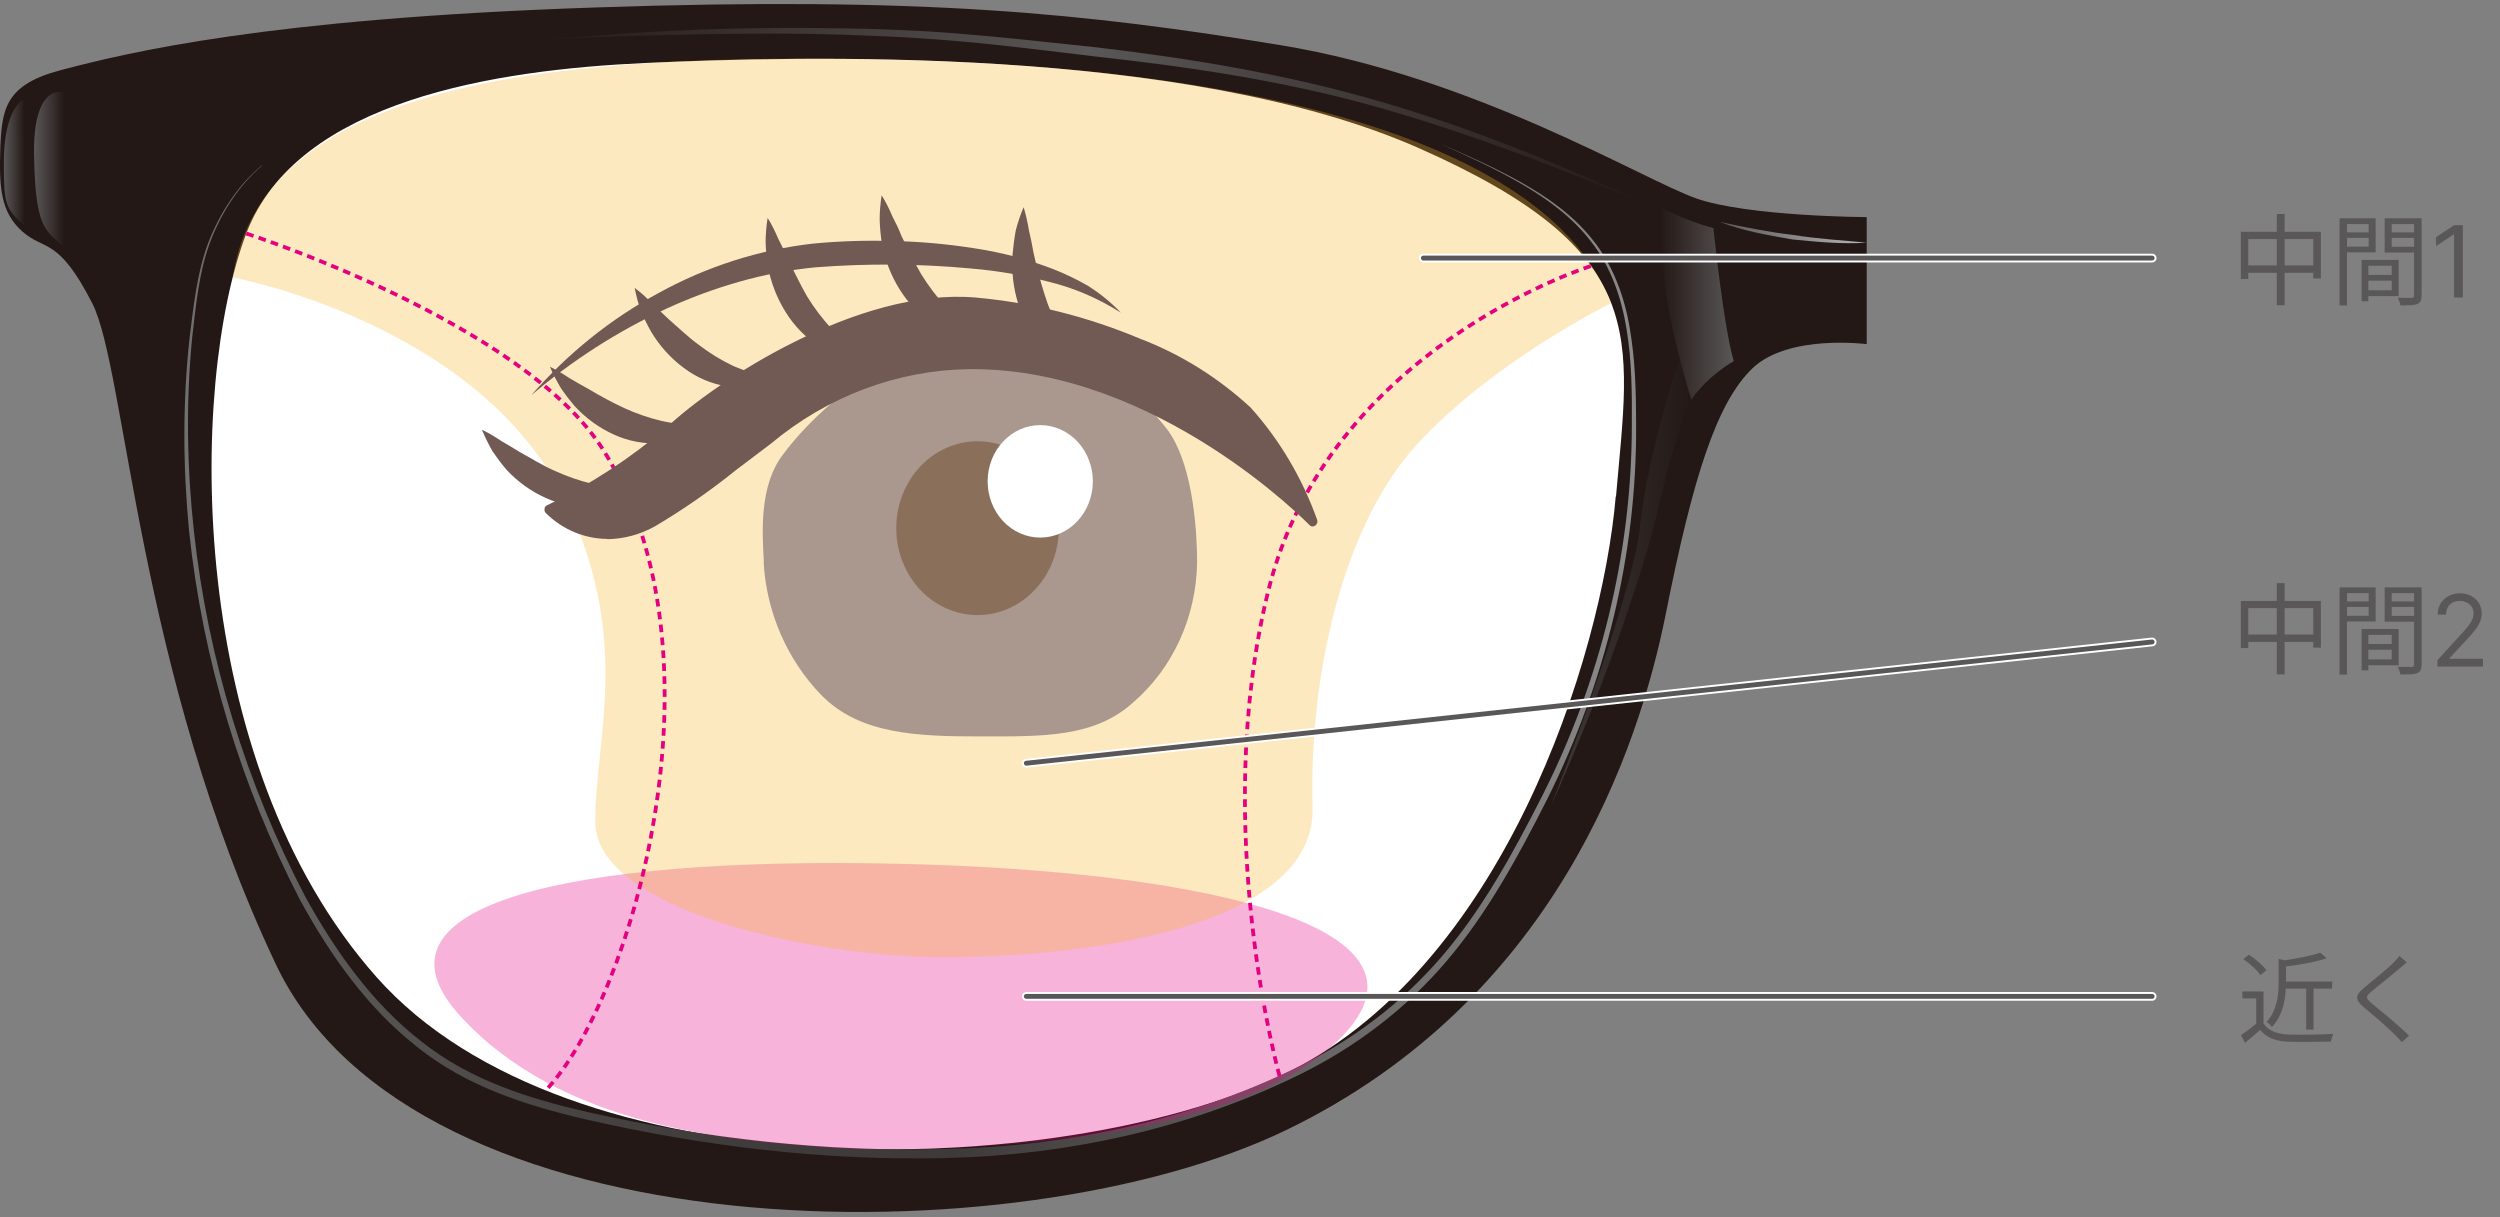
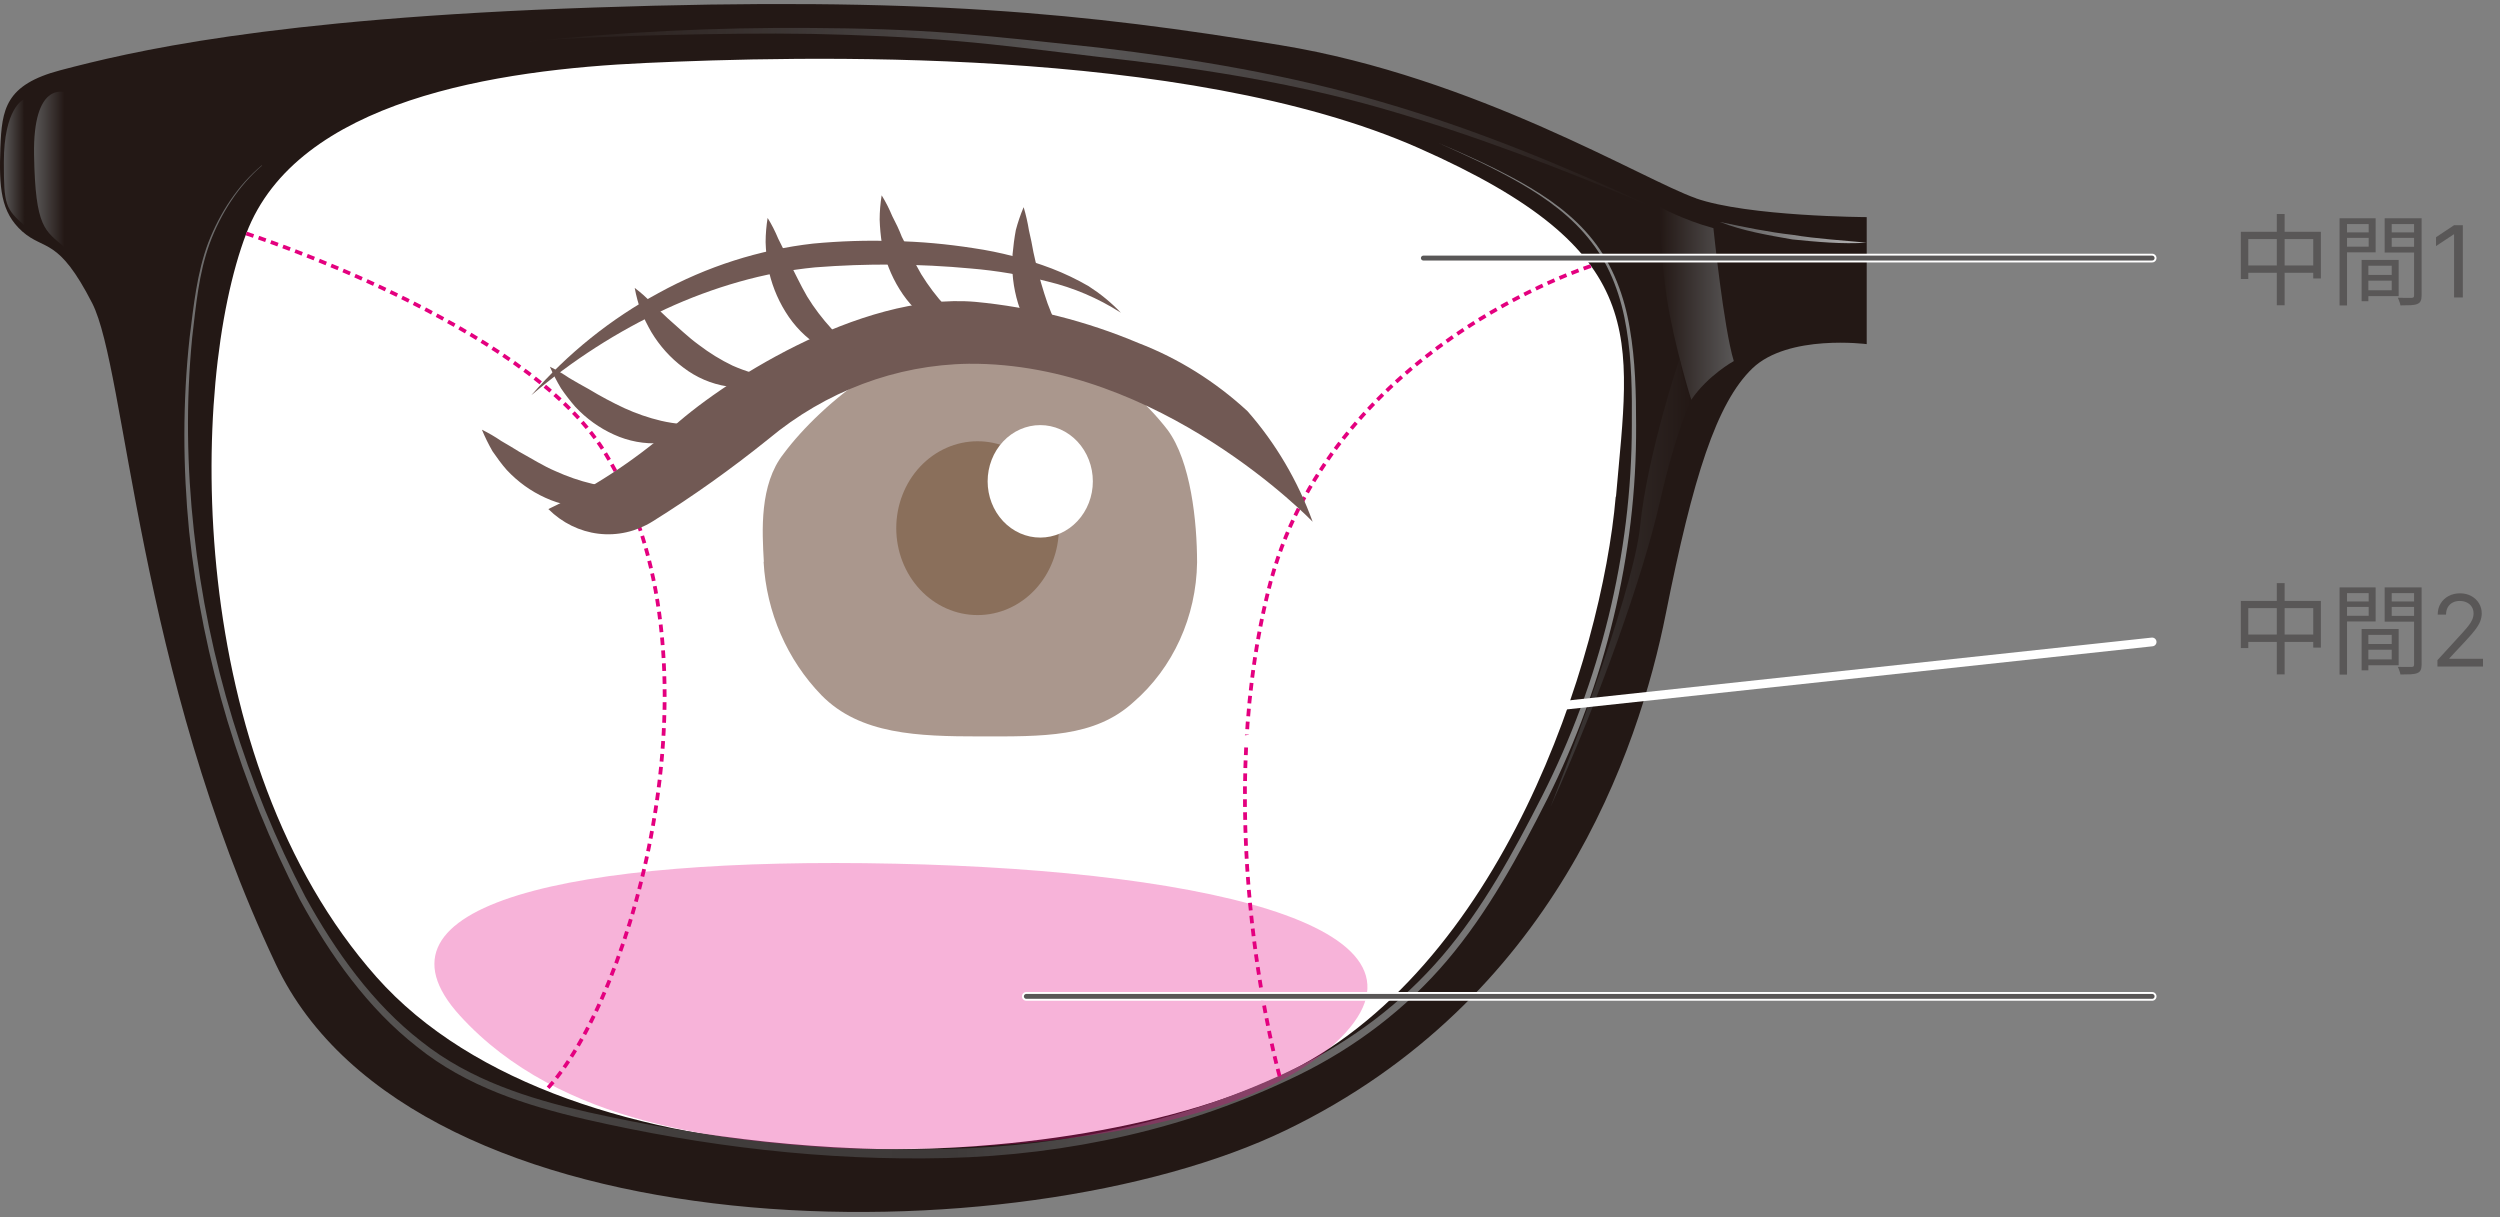
<svg xmlns="http://www.w3.org/2000/svg" width="380" height="185" viewBox="0 0 380 185" fill="none">
  <rect x="0" y="0" width="380" height="185" fill="#808080" stroke="none" />
  <path d="M142.509 6.345C73.933 -0.079 41.075 15.14 33.216 23.553C24.644 40.761 25.716 39.614 23.573 70.589C21.43 101.563 47.146 142.862 58.932 157.776C70.719 172.689 107.149 177.278 153.223 179.573C199.298 181.867 217.513 150.893 231.442 139.421C245.372 127.949 256.087 66 255.015 51.086C253.944 36.173 228.228 14.376 142.509 6.345Z" fill="white" />
  <path d="M257.797 30.139C249.876 27.399 224.353 11.735 194.66 6.869C164.967 2.002 140.211 -0.574 90.316 1.142C40.458 2.819 19.491 7.972 9.196 10.671C0.817 12.88 0.281 16.56 0.052 22.491C-0.141 28.422 0.052 32.224 3.418 35.211C6.785 38.155 8.851 35.987 14.017 46.089C19.182 56.191 20.866 102.038 41.913 146.536C62.918 191.033 154.751 191.483 195.502 171.769C236.253 152.058 249.073 114.022 253.204 93.287C257.336 72.55 260.896 61.262 266.367 55.987C271.84 50.751 283.74 52.307 283.74 52.307V33.002C283.74 33.002 265.679 32.919 257.758 30.139H257.797ZM245.59 75.494C243.486 99.911 228.41 147.722 194.508 163.59C160.606 179.458 86.412 181.463 57.218 148.5C28.022 115.536 28.71 58.399 37.434 35.496C45.163 15.17 75.583 10.59 98.198 9.569C120.811 8.544 180.159 6.786 215.706 22.533C251.252 38.277 247.733 51.08 245.629 75.494H245.59Z" fill="#231815" />
  <path d="M39.844 25.15C36.248 28.257 33.57 32.428 31.885 36.969C30.203 41.551 29.781 46.498 29.206 51.366C28.251 61.14 28.405 70.997 29.474 80.73C31.581 100.198 37.472 119.175 46.389 136.27C51.018 144.695 56.682 152.588 64.066 158.315C71.412 164.163 80.366 166.986 89.281 169.03C107.226 173.038 125.594 175.165 143.884 174.633C162.174 174.266 180.503 170.379 197.148 162.241C205.45 158.191 213.066 152.508 219.225 145.308C225.386 138.11 230.053 129.564 234.416 120.974C243.141 103.756 248.037 84.288 248.037 64.658C248.076 59.748 248.037 54.842 247.234 50.015C246.469 45.231 244.823 40.528 241.878 36.765C238.97 32.961 235.104 30.18 231.086 27.849C227.032 25.517 222.823 23.595 218.576 21.713C222.859 23.515 227.107 25.435 231.163 27.686C235.22 29.976 239.161 32.715 242.146 36.519C245.168 40.323 246.929 45.066 247.731 49.934C248.573 54.799 248.689 59.75 248.689 64.658C248.802 84.371 243.906 104.002 235.22 121.384C230.857 130.014 226.19 138.643 219.951 146.003C213.715 153.366 205.985 159.173 197.606 163.303C180.808 171.565 162.326 175.573 143.884 176.023C125.441 176.473 106.997 174.266 88.974 170.133C80.021 168.048 70.877 165.145 63.415 159.132C55.878 153.242 50.175 145.186 45.547 136.679C36.632 119.42 30.814 100.361 28.748 80.771C27.792 70.997 27.753 61.058 28.825 51.284C29.438 46.417 29.935 41.468 31.656 36.886C33.417 32.348 36.135 28.177 39.767 25.15H39.844Z" fill="url(#paint0_linear_307_1138)" />
  <path d="M79.756 6.378C94.257 4.864 108.797 4.13 123.376 4.251C130.645 4.293 137.955 4.497 145.224 5.068C152.495 5.642 159.727 6.458 166.996 7.236C181.459 8.955 195.925 11.366 210.004 15.496C224.086 19.587 237.709 25.19 251.061 31.408C237.516 25.722 223.818 20.406 209.775 16.398C195.732 12.389 181.307 10.221 166.844 8.627C159.612 7.769 152.379 6.828 145.149 6.213C137.916 5.6 130.645 5.314 123.376 5.151C116.105 5.029 108.836 5.151 101.565 5.314C94.296 5.479 87.025 5.763 79.756 6.296V6.378Z" fill="url(#paint1_linear_307_1138)" />
  <path d="M261.432 33.738C265.143 34.516 268.816 35.292 272.528 35.702C276.24 36.315 279.99 36.519 283.74 36.886C279.951 37.132 276.201 36.765 272.451 36.398C268.741 35.741 264.991 35.129 261.432 33.738Z" fill="url(#paint2_linear_307_1138)" />
  <path d="M252.287 31.446C252.287 31.446 255.767 33.41 260.437 34.679C260.437 34.679 262.006 49.891 263.536 54.883C263.536 54.883 259.595 57.049 257.068 60.771C257.068 60.771 254.428 52.346 253.359 45.313C252.287 38.279 252.287 31.446 252.287 31.446Z" fill="url(#paint3_linear_307_1138)" />
  <path d="M255.309 54.434C255.309 54.434 255.692 58.031 257.07 60.771C257.07 60.771 254.85 65.107 252.287 76.354C249.722 87.602 243.102 106.209 235.681 122.651C235.681 122.651 248.23 90.791 249.302 79.952C250.373 69.157 255.309 54.434 255.309 54.434Z" fill="url(#paint4_linear_307_1138)" />
  <path d="M9.809 14.025C9.809 14.025 4.987 12.35 5.18 23.554C5.371 34.762 6.862 35.007 9.809 37.584V14.025Z" fill="url(#paint5_linear_307_1138)" />
  <path d="M3.57 15.129C3.57 15.129 0.585 16.436 0.585 24.66C0.585 31.121 0.816 31.733 3.761 34.31L3.57 15.129Z" fill="url(#paint6_linear_307_1138)" />
  <g style="mix-blend-mode:multiply" opacity="0.3">
    <path d="M126.972 174.511C110.557 173.405 85.227 171.24 69.883 154.348C54.539 137.457 86.718 130.218 136.041 131.28C185.326 132.345 222.862 141.587 201.932 159.46C180.962 177.292 126.972 174.511 126.972 174.511Z" fill="#E4007F" />
  </g>
  <g style="mix-blend-mode:multiply" opacity="0.3">
-     <path d="M35.368 42.163C39.883 12.758 82.586 7.768 136.92 9.117C191.255 10.466 235.64 21.672 244.862 46.089C244.862 46.089 227.032 54.884 215.475 67.439C203.92 79.994 198.946 103.224 199.52 122.61C200.095 141.997 161.294 145.76 141.857 145.473C122.42 145.187 90.468 138.111 90.468 124.902C90.468 112.345 95.978 97.539 86.26 76.765C73.327 49.155 35.329 42.161 35.329 42.161L35.368 42.163Z" fill="#F8B62D" />
-   </g>
+     </g>
  <path d="M37.436 35.496C37.436 35.496 79.755 49.074 91.846 68.625C111.092 99.748 96.132 151.935 82.931 165.758M241.801 40.445C241.801 40.445 201.893 52.92 192.785 89.77C183.87 125.843 194.508 163.631 194.508 163.631" stroke="#E4007F" stroke-width="0.576" stroke-miterlimit="10" stroke-dasharray="1.16 0.81" />
  <path d="M116.066 85.392C116.488 93.081 119.664 100.322 124.867 105.679C130.722 111.649 139.521 111.936 149.012 111.936C158.501 111.936 166.383 112.14 172.315 106.7C175.271 104.139 177.667 100.915 179.333 97.254C180.999 93.594 181.894 89.587 181.956 85.516C181.956 79.257 181.001 70.137 177.48 65.353C174.039 60.908 169.748 57.305 164.897 54.786C160.045 52.267 154.746 50.892 149.355 50.752C138.03 50.752 125.019 61.017 119.09 68.992C115.417 73.654 115.837 80.73 116.105 85.392H116.066Z" fill="#AA978D" />
  <path d="M148.59 93.492C151.866 93.494 155.007 92.103 157.325 89.626C159.643 87.148 160.946 83.787 160.949 80.28C160.948 78.544 160.627 76.825 160.005 75.222C159.383 73.619 158.472 72.162 157.325 70.936C156.177 69.709 154.815 68.737 153.317 68.073C151.818 67.41 150.212 67.07 148.59 67.072C146.969 67.07 145.363 67.41 143.864 68.073C142.365 68.736 141.002 69.708 139.855 70.935C138.707 72.161 137.796 73.618 137.174 75.222C136.552 76.825 136.231 78.544 136.23 80.28C136.231 82.017 136.552 83.736 137.174 85.34C137.796 86.943 138.707 88.4 139.855 89.627C141.002 90.854 142.365 91.826 143.864 92.489C145.362 93.153 146.969 93.493 148.59 93.492Z" fill="#8A6F5B" />
  <path d="M158.118 81.712C159.167 81.713 160.206 81.492 161.176 81.063C162.145 80.634 163.027 80.005 163.769 79.211C164.511 78.418 165.101 77.475 165.503 76.438C165.905 75.4 166.113 74.288 166.113 73.165C166.113 72.042 165.906 70.929 165.503 69.892C165.101 68.854 164.512 67.911 163.77 67.117C163.027 66.323 162.146 65.694 161.176 65.265C160.206 64.836 159.167 64.615 158.118 64.616C157.069 64.615 156.029 64.836 155.059 65.265C154.09 65.694 153.208 66.323 152.465 67.117C151.723 67.911 151.133 68.854 150.731 69.891C150.329 70.929 150.121 72.042 150.12 73.165C150.123 75.434 150.966 77.609 152.466 79.212C153.966 80.814 155.999 81.714 158.118 81.712Z" fill="white" />
-   <path d="M92.341 81.916C88.85 81.906 85.49 80.49 82.929 77.949C82.777 77.786 82.736 77.541 82.777 77.295C82.777 77.05 82.968 76.887 83.159 76.804C89.7 73.663 95.846 69.651 101.449 64.862C108.643 58.073 130.452 43.636 148.359 45.231C156.931 46.009 165.312 48.136 173.307 51.488C179.463 53.838 185.158 57.389 190.106 61.959C194.505 66.863 197.941 72.663 200.208 79.014C200.322 79.34 200.208 79.668 199.94 79.872C199.673 80.078 199.328 80.078 199.098 79.872C198.869 79.626 175.986 56.109 147.825 56.109H147.251C136.34 56.27 125.777 60.249 117.176 67.438L111.819 71.488C107.904 74.643 103.786 77.499 99.497 80.035C97.271 81.263 94.809 81.921 92.305 81.957L92.341 81.916ZM84.65 77.623C86.659 79.322 89.103 80.329 91.657 80.512C94.212 80.694 96.759 80.043 98.961 78.644C103.181 76.139 107.234 73.324 111.09 70.219L116.486 66.172C125.316 58.82 136.146 54.756 147.33 54.597C171.053 54.39 191.293 70.589 197.8 76.517C195.623 71.525 192.673 66.962 189.075 63.022C184.255 58.599 178.717 55.161 172.737 52.88C164.879 49.517 156.601 47.408 148.17 46.621C130.57 45.068 109.256 59.137 102.216 65.885C96.813 70.587 90.872 74.532 84.536 77.623H84.65Z" fill="#715954" />
  <path d="M199.557 79.34C199.557 79.34 176.293 55.047 147.251 55.292C136.203 55.448 125.507 59.469 116.793 66.741C111.16 71.279 105.283 75.459 99.192 79.259C96.713 80.81 93.834 81.465 90.98 81.126C88.126 80.787 85.451 79.473 83.349 77.378C89.972 74.227 96.185 70.171 101.835 65.312C108.874 58.685 130.572 44.332 148.286 45.885C156.776 46.69 165.114 48.797 173.044 52.142C179.111 54.477 184.726 57.984 189.611 62.489C193.897 67.356 197.264 73.083 199.521 79.298L199.557 79.34Z" fill="#715954" />
-   <path d="M96.437 74.106C94.671 75.863 92.38 76.891 89.972 77.009C87.545 77.158 85.12 76.696 82.891 75.659C80.704 74.674 78.715 73.243 77.036 71.447C76.233 70.548 75.545 69.566 74.857 68.584C74.254 67.532 73.717 66.439 73.25 65.312C74.244 65.803 75.238 66.376 76.194 67.03C77.152 67.604 78.108 68.134 78.989 68.705C80.864 69.728 82.585 70.834 84.421 71.61C86.221 72.429 88.096 73.083 90.008 73.533C92.112 74.024 94.294 74.186 96.475 74.065L96.437 74.106ZM106.845 64.495C105.085 66.256 102.788 67.272 100.38 67.356C97.957 67.519 95.531 67.072 93.299 66.048C91.112 65.062 89.124 63.632 87.445 61.836C86.666 60.943 85.938 60 85.266 59.014C84.638 57.964 84.075 56.871 83.581 55.742C84.575 56.233 85.57 56.806 86.528 57.46C87.484 58.034 88.441 58.564 89.474 59.135C91.234 60.2 93.07 61.182 94.907 62.04C96.707 62.859 98.58 63.513 100.494 63.963C102.579 64.446 104.715 64.625 106.845 64.495ZM117.404 57.337C115.337 58.664 112.895 59.157 110.518 58.727C108.117 58.357 105.833 57.375 103.86 55.864C101.925 54.423 100.274 52.59 99 50.467C98.417 49.453 97.893 48.4 97.431 47.317C97.02 46.162 96.7 44.973 96.475 43.761C97.393 44.453 98.273 45.229 99.077 46.089L101.488 48.379C103.095 49.772 104.587 51.242 106.232 52.429C107.84 53.656 109.56 54.718 111.358 55.579C113.309 56.437 115.338 57.05 117.445 57.378L117.404 57.337ZM131.562 54.065C129.16 54.499 126.692 54.006 124.598 52.674C122.505 51.37 120.724 49.563 119.395 47.397C118.09 45.302 117.181 42.955 116.716 40.486C116.526 39.269 116.411 38.04 116.373 36.806C116.373 35.579 116.487 34.312 116.679 33.126C117.29 34.106 117.826 35.168 118.287 36.274C118.822 37.297 119.32 38.318 119.74 39.424C120.773 41.344 121.653 43.309 122.686 45.068C123.758 46.826 125.02 48.464 126.398 49.976C127.939 51.605 129.676 53.008 131.562 54.147V54.065ZM148.82 50.628C146.444 51.078 143.995 50.585 141.935 49.239C139.841 47.935 138.06 46.129 136.729 43.962C135.425 41.867 134.515 39.52 134.051 37.052C133.86 35.834 133.746 34.605 133.708 33.371C133.708 32.144 133.821 30.875 134.012 29.689C134.625 30.671 135.161 31.736 135.619 32.839C136.155 33.862 136.652 34.883 137.074 35.987C138.107 37.951 138.988 39.915 140.021 41.673C141.107 43.434 142.35 45.078 143.733 46.583C145.263 48.175 146.947 49.565 148.82 50.671V50.628ZM164.89 55.783C162.498 55.589 160.254 54.469 158.577 52.633C156.819 50.838 155.505 48.603 154.752 46.131C154.015 43.719 153.729 41.176 153.91 38.646C154.025 37.419 154.177 36.191 154.407 34.966C154.722 33.778 155.118 32.616 155.594 31.49C155.937 32.635 156.205 33.821 156.398 35.007C156.665 36.152 156.895 37.256 157.085 38.359C157.544 40.486 158.08 42.572 158.731 44.619C159.342 46.622 160.146 48.542 161.142 50.384C162.175 52.348 163.437 54.147 164.89 55.742V55.783Z" fill="#715954" />
+   <path d="M96.437 74.106C94.671 75.863 92.38 76.891 89.972 77.009C87.545 77.158 85.12 76.696 82.891 75.659C80.704 74.674 78.715 73.243 77.036 71.447C76.233 70.548 75.545 69.566 74.857 68.584C74.254 67.532 73.717 66.439 73.25 65.312C74.244 65.803 75.238 66.376 76.194 67.03C77.152 67.604 78.108 68.134 78.989 68.705C80.864 69.728 82.585 70.834 84.421 71.61C86.221 72.429 88.096 73.083 90.008 73.533C92.112 74.024 94.294 74.186 96.475 74.065L96.437 74.106ZM106.845 64.495C105.085 66.256 102.788 67.272 100.38 67.356C97.957 67.519 95.531 67.072 93.299 66.048C91.112 65.062 89.124 63.632 87.445 61.836C86.666 60.943 85.938 60 85.266 59.014C84.638 57.964 84.075 56.871 83.581 55.742C84.575 56.233 85.57 56.806 86.528 57.46C87.484 58.034 88.441 58.564 89.474 59.135C91.234 60.2 93.07 61.182 94.907 62.04C96.707 62.859 98.58 63.513 100.494 63.963C102.579 64.446 104.715 64.625 106.845 64.495ZC115.337 58.664 112.895 59.157 110.518 58.727C108.117 58.357 105.833 57.375 103.86 55.864C101.925 54.423 100.274 52.59 99 50.467C98.417 49.453 97.893 48.4 97.431 47.317C97.02 46.162 96.7 44.973 96.475 43.761C97.393 44.453 98.273 45.229 99.077 46.089L101.488 48.379C103.095 49.772 104.587 51.242 106.232 52.429C107.84 53.656 109.56 54.718 111.358 55.579C113.309 56.437 115.338 57.05 117.445 57.378L117.404 57.337ZM131.562 54.065C129.16 54.499 126.692 54.006 124.598 52.674C122.505 51.37 120.724 49.563 119.395 47.397C118.09 45.302 117.181 42.955 116.716 40.486C116.526 39.269 116.411 38.04 116.373 36.806C116.373 35.579 116.487 34.312 116.679 33.126C117.29 34.106 117.826 35.168 118.287 36.274C118.822 37.297 119.32 38.318 119.74 39.424C120.773 41.344 121.653 43.309 122.686 45.068C123.758 46.826 125.02 48.464 126.398 49.976C127.939 51.605 129.676 53.008 131.562 54.147V54.065ZM148.82 50.628C146.444 51.078 143.995 50.585 141.935 49.239C139.841 47.935 138.06 46.129 136.729 43.962C135.425 41.867 134.515 39.52 134.051 37.052C133.86 35.834 133.746 34.605 133.708 33.371C133.708 32.144 133.821 30.875 134.012 29.689C134.625 30.671 135.161 31.736 135.619 32.839C136.155 33.862 136.652 34.883 137.074 35.987C138.107 37.951 138.988 39.915 140.021 41.673C141.107 43.434 142.35 45.078 143.733 46.583C145.263 48.175 146.947 49.565 148.82 50.671V50.628ZM164.89 55.783C162.498 55.589 160.254 54.469 158.577 52.633C156.819 50.838 155.505 48.603 154.752 46.131C154.015 43.719 153.729 41.176 153.91 38.646C154.025 37.419 154.177 36.191 154.407 34.966C154.722 33.778 155.118 32.616 155.594 31.49C155.937 32.635 156.205 33.821 156.398 35.007C156.665 36.152 156.895 37.256 157.085 38.359C157.544 40.486 158.08 42.572 158.731 44.619C159.342 46.622 160.146 48.542 161.142 50.384C162.175 52.348 163.437 54.147 164.89 55.742V55.783Z" fill="#715954" />
  <path d="M170.301 47.489C166.88 45.31 163.159 43.725 159.275 42.794C155.438 41.805 151.533 41.143 147.598 40.814C139.712 40.078 131.783 40.02 123.888 40.64C119.988 41.02 116.126 41.753 112.342 42.831C108.533 43.912 104.805 45.295 101.187 46.968C93.872 50.361 87.005 54.767 80.76 60.074C86.305 53.712 92.856 48.452 100.112 44.534C107.441 40.502 115.403 37.956 123.597 37.024C127.662 36.643 131.761 36.503 135.824 36.643C139.89 36.712 143.957 37.095 147.99 37.722C152.021 38.311 156.022 39.353 159.86 40.814C161.785 41.555 163.656 42.449 165.456 43.49C167.243 44.637 168.869 45.958 170.365 47.523L170.301 47.489Z" fill="#715954" />
  <path d="M156 151.45H327.124" stroke="white" stroke-width="1.328" stroke-linecap="round" stroke-linejoin="round" />
  <path d="M156 151.45H327.124" stroke="#595757" stroke-width="0.743" stroke-linecap="round" stroke-linejoin="round" />
  <path d="M156 116.009L327.124 97.576" stroke="white" stroke-width="1.328" stroke-linecap="round" stroke-linejoin="round" />
-   <path d="M156 116.009L327.124 97.576" stroke="#595757" stroke-width="0.743" stroke-linecap="round" stroke-linejoin="round" />
  <path d="M216.352 39.227H327.124" stroke="white" stroke-width="1.328" stroke-linecap="round" stroke-linejoin="round" />
  <path d="M216.352 39.227H327.124" stroke="#595757" stroke-width="0.743" stroke-linecap="round" stroke-linejoin="round" />
  <path d="M340.607 35.233H352.776V42.328H351.613V36.335H341.74V42.404H340.607V35.233ZM341.211 40.351H352.293V41.468H341.211V40.351ZM346.073 32.53H347.265V46.405H346.073V32.53ZM359.509 41.785H364.084V42.661H359.509V41.785ZM359.449 39.505H364.597V45.016H359.449V44.125H363.54V40.396H359.449V39.505ZM358.966 39.505H359.992V45.786H358.966V39.505ZM356.173 35.323H360.37V36.154H356.173V35.323ZM363.133 35.323H367.42V36.154H363.133V35.323ZM366.937 33.179H368.085V44.925C368.085 45.278 368.034 45.554 367.934 45.756C367.843 45.957 367.672 46.108 367.42 46.209C367.179 46.309 366.847 46.37 366.424 46.39C366.011 46.41 365.493 46.42 364.869 46.42C364.849 46.309 364.819 46.183 364.778 46.042C364.738 45.902 364.688 45.761 364.627 45.62C364.577 45.479 364.527 45.358 364.476 45.258C364.778 45.267 365.07 45.273 365.352 45.273C365.644 45.273 365.901 45.273 366.122 45.273C366.343 45.273 366.499 45.273 366.59 45.273C366.721 45.263 366.811 45.232 366.862 45.182C366.912 45.132 366.937 45.041 366.937 44.91V33.179ZM356.263 33.179H361.095V38.358H356.263V37.497H360.038V34.055H356.263V33.179ZM367.511 33.179V34.055H363.54V37.513H367.511V38.388H362.468V33.179H367.511ZM355.614 33.179H356.746V46.435H355.614V33.179ZM374.35 34.232V45.212H373.02V35.626H372.956L370.275 37.406V36.055L373.02 34.232H374.35Z" fill="#595757" />
-   <path d="M346.962 149.191H354.48V150.263H346.962V149.191ZM350.54 149.674H351.657V156.498H350.54V149.674ZM346.358 145.764L347.792 146.081C347.777 146.187 347.686 146.247 347.475 146.293V149.297C347.475 151.305 347.188 154.128 345.331 156.121C345.195 155.864 344.788 155.487 344.516 155.336C346.161 153.539 346.358 151.154 346.358 149.267V145.764ZM352.684 144.798L353.65 145.659C351.899 146.247 349.347 146.685 347.143 146.942C347.082 146.685 346.916 146.278 346.78 146.036C348.894 145.749 351.325 145.296 352.684 144.798ZM344.048 150.701V156.046H342.946V151.758H340.832V150.701H344.048ZM344.048 155.547C344.757 156.665 346.101 157.178 347.837 157.253C349.483 157.314 352.88 157.268 354.661 157.148C354.541 157.419 354.344 157.963 354.299 158.31C352.638 158.371 349.513 158.401 347.837 158.34C345.875 158.265 344.516 157.736 343.55 156.544C342.825 157.193 342.055 157.842 341.24 158.506L340.636 157.344C341.361 156.861 342.251 156.197 343.021 155.547H344.048ZM340.998 145.794L341.829 145.115C342.825 145.749 343.957 146.73 344.486 147.47L343.595 148.21C343.112 147.485 341.98 146.459 340.998 145.794ZM365.833 146.293C365.501 146.534 365.033 146.942 364.792 147.153C363.75 148.059 361.576 149.765 360.459 150.701C359.553 151.486 359.538 151.713 360.519 152.528C361.893 153.66 364.565 155.804 366.166 157.419L365.094 158.401C364.777 158.038 364.414 157.676 364.052 157.299C362.98 156.212 360.7 154.249 359.281 153.086C357.862 151.894 358.028 151.245 359.387 150.097C360.534 149.146 362.829 147.334 363.841 146.308C364.143 146.006 364.535 145.568 364.701 145.296L365.833 146.293Z" fill="#595757" />
  <path d="M340.607 91.337H352.776V98.432H351.613V92.439H341.74V98.508H340.607V91.337ZM341.211 96.454H352.293V97.572H341.211V96.454ZM346.073 88.634H347.265V102.509H346.073V88.634ZM359.509 97.889H364.084V98.764H359.509V97.889ZM359.449 95.609H364.597V101.12H359.449V100.229H363.54V96.5H359.449V95.609ZM358.966 95.609H359.992V101.89H358.966V95.609ZM356.173 91.427H360.37V92.257H356.173V91.427ZM363.133 91.427H367.42V92.257H363.133V91.427ZM366.937 89.283H368.085V101.029C368.085 101.381 368.034 101.658 367.934 101.859C367.843 102.061 367.672 102.212 367.42 102.312C367.179 102.413 366.847 102.473 366.424 102.494C366.011 102.514 365.493 102.524 364.869 102.524C364.849 102.413 364.819 102.287 364.778 102.146C364.738 102.005 364.688 101.864 364.627 101.724C364.577 101.583 364.527 101.462 364.476 101.361C364.778 101.371 365.07 101.376 365.352 101.376C365.644 101.376 365.901 101.376 366.122 101.376C366.343 101.376 366.499 101.376 366.59 101.376C366.721 101.366 366.811 101.336 366.862 101.286C366.912 101.235 366.937 101.145 366.937 101.014V89.283ZM356.263 89.283H361.095V94.462H356.263V93.601H360.038V90.159H356.263V89.283ZM367.511 89.283V90.159H363.54V93.616H367.511V94.492H362.468V89.283H367.511ZM355.614 89.283H356.746V102.539H355.614V89.283ZM370.489 101.316V100.351L374.114 96.383C374.539 95.919 374.889 95.515 375.164 95.172C375.44 94.825 375.643 94.5 375.776 94.196C375.911 93.889 375.979 93.567 375.979 93.231C375.979 92.845 375.886 92.511 375.701 92.228C375.518 91.946 375.268 91.728 374.95 91.574C374.632 91.421 374.275 91.344 373.878 91.344C373.456 91.344 373.088 91.431 372.773 91.607C372.462 91.778 372.221 92.019 372.05 92.33C371.882 92.641 371.798 93.006 371.798 93.424H370.532C370.532 92.781 370.681 92.216 370.977 91.73C371.274 91.244 371.678 90.865 372.189 90.593C372.704 90.322 373.281 90.186 373.921 90.186C374.564 90.186 375.134 90.322 375.631 90.593C376.128 90.865 376.517 91.231 376.8 91.692C377.082 92.153 377.223 92.666 377.223 93.231C377.223 93.635 377.15 94.03 377.003 94.416C376.86 94.798 376.61 95.225 376.253 95.697C375.899 96.165 375.408 96.737 374.778 97.413L372.312 100.051V100.136H377.416V101.316H370.489Z" fill="#595757" />
  <defs>
    <linearGradient id="paint0_linear_307_1138" x1="27.638" y1="98.849" x2="249.07" y2="98.849" gradientUnits="userSpaceOnUse">
      <stop stop-color="#727171" />
      <stop offset="0.02" stop-color="#6D6C6C" />
      <stop offset="0.12" stop-color="#585655" />
      <stop offset="0.24" stop-color="#494645" />
      <stop offset="0.36" stop-color="#403C3B" />
      <stop offset="0.53" stop-color="#3E3A39" />
      <stop offset="0.99" stop-color="#898989" />
    </linearGradient>
    <linearGradient id="paint1_linear_307_1138" x1="79.756" y1="17.829" x2="251.368" y2="17.829" gradientUnits="userSpaceOnUse">
      <stop stop-color="#231815" />
      <stop offset="0.5" stop-color="#595757" />
      <stop offset="1" stop-color="#231815" />
    </linearGradient>
    <linearGradient id="paint2_linear_307_1138" x1="261.318" y1="35.333" x2="283.74" y2="35.333" gradientUnits="userSpaceOnUse">
      <stop stop-color="#595757" />
      <stop offset="1" stop-color="#B5B5B6" />
    </linearGradient>
    <linearGradient id="paint3_linear_307_1138" x1="252.287" y1="46.089" x2="263.536" y2="46.089" gradientUnits="userSpaceOnUse">
      <stop stop-color="#231815" />
      <stop offset="1" stop-color="#595757" />
    </linearGradient>
    <linearGradient id="paint4_linear_307_1138" x1="235.681" y1="88.501" x2="257.07" y2="88.501" gradientUnits="userSpaceOnUse">
      <stop stop-color="#3E3A39" />
      <stop offset="1" stop-color="#231815" />
    </linearGradient>
    <linearGradient id="paint5_linear_307_1138" x1="9.809" y1="25.763" x2="5.216" y2="25.763" gradientUnits="userSpaceOnUse">
      <stop stop-color="#231815" />
      <stop offset="1" stop-color="#595757" />
    </linearGradient>
    <linearGradient id="paint6_linear_307_1138" x1="3.761" y1="24.74" x2="0.585" y2="24.74" gradientUnits="userSpaceOnUse">
      <stop stop-color="#231815" />
      <stop offset="1" stop-color="#595757" />
    </linearGradient>
  </defs>
</svg>